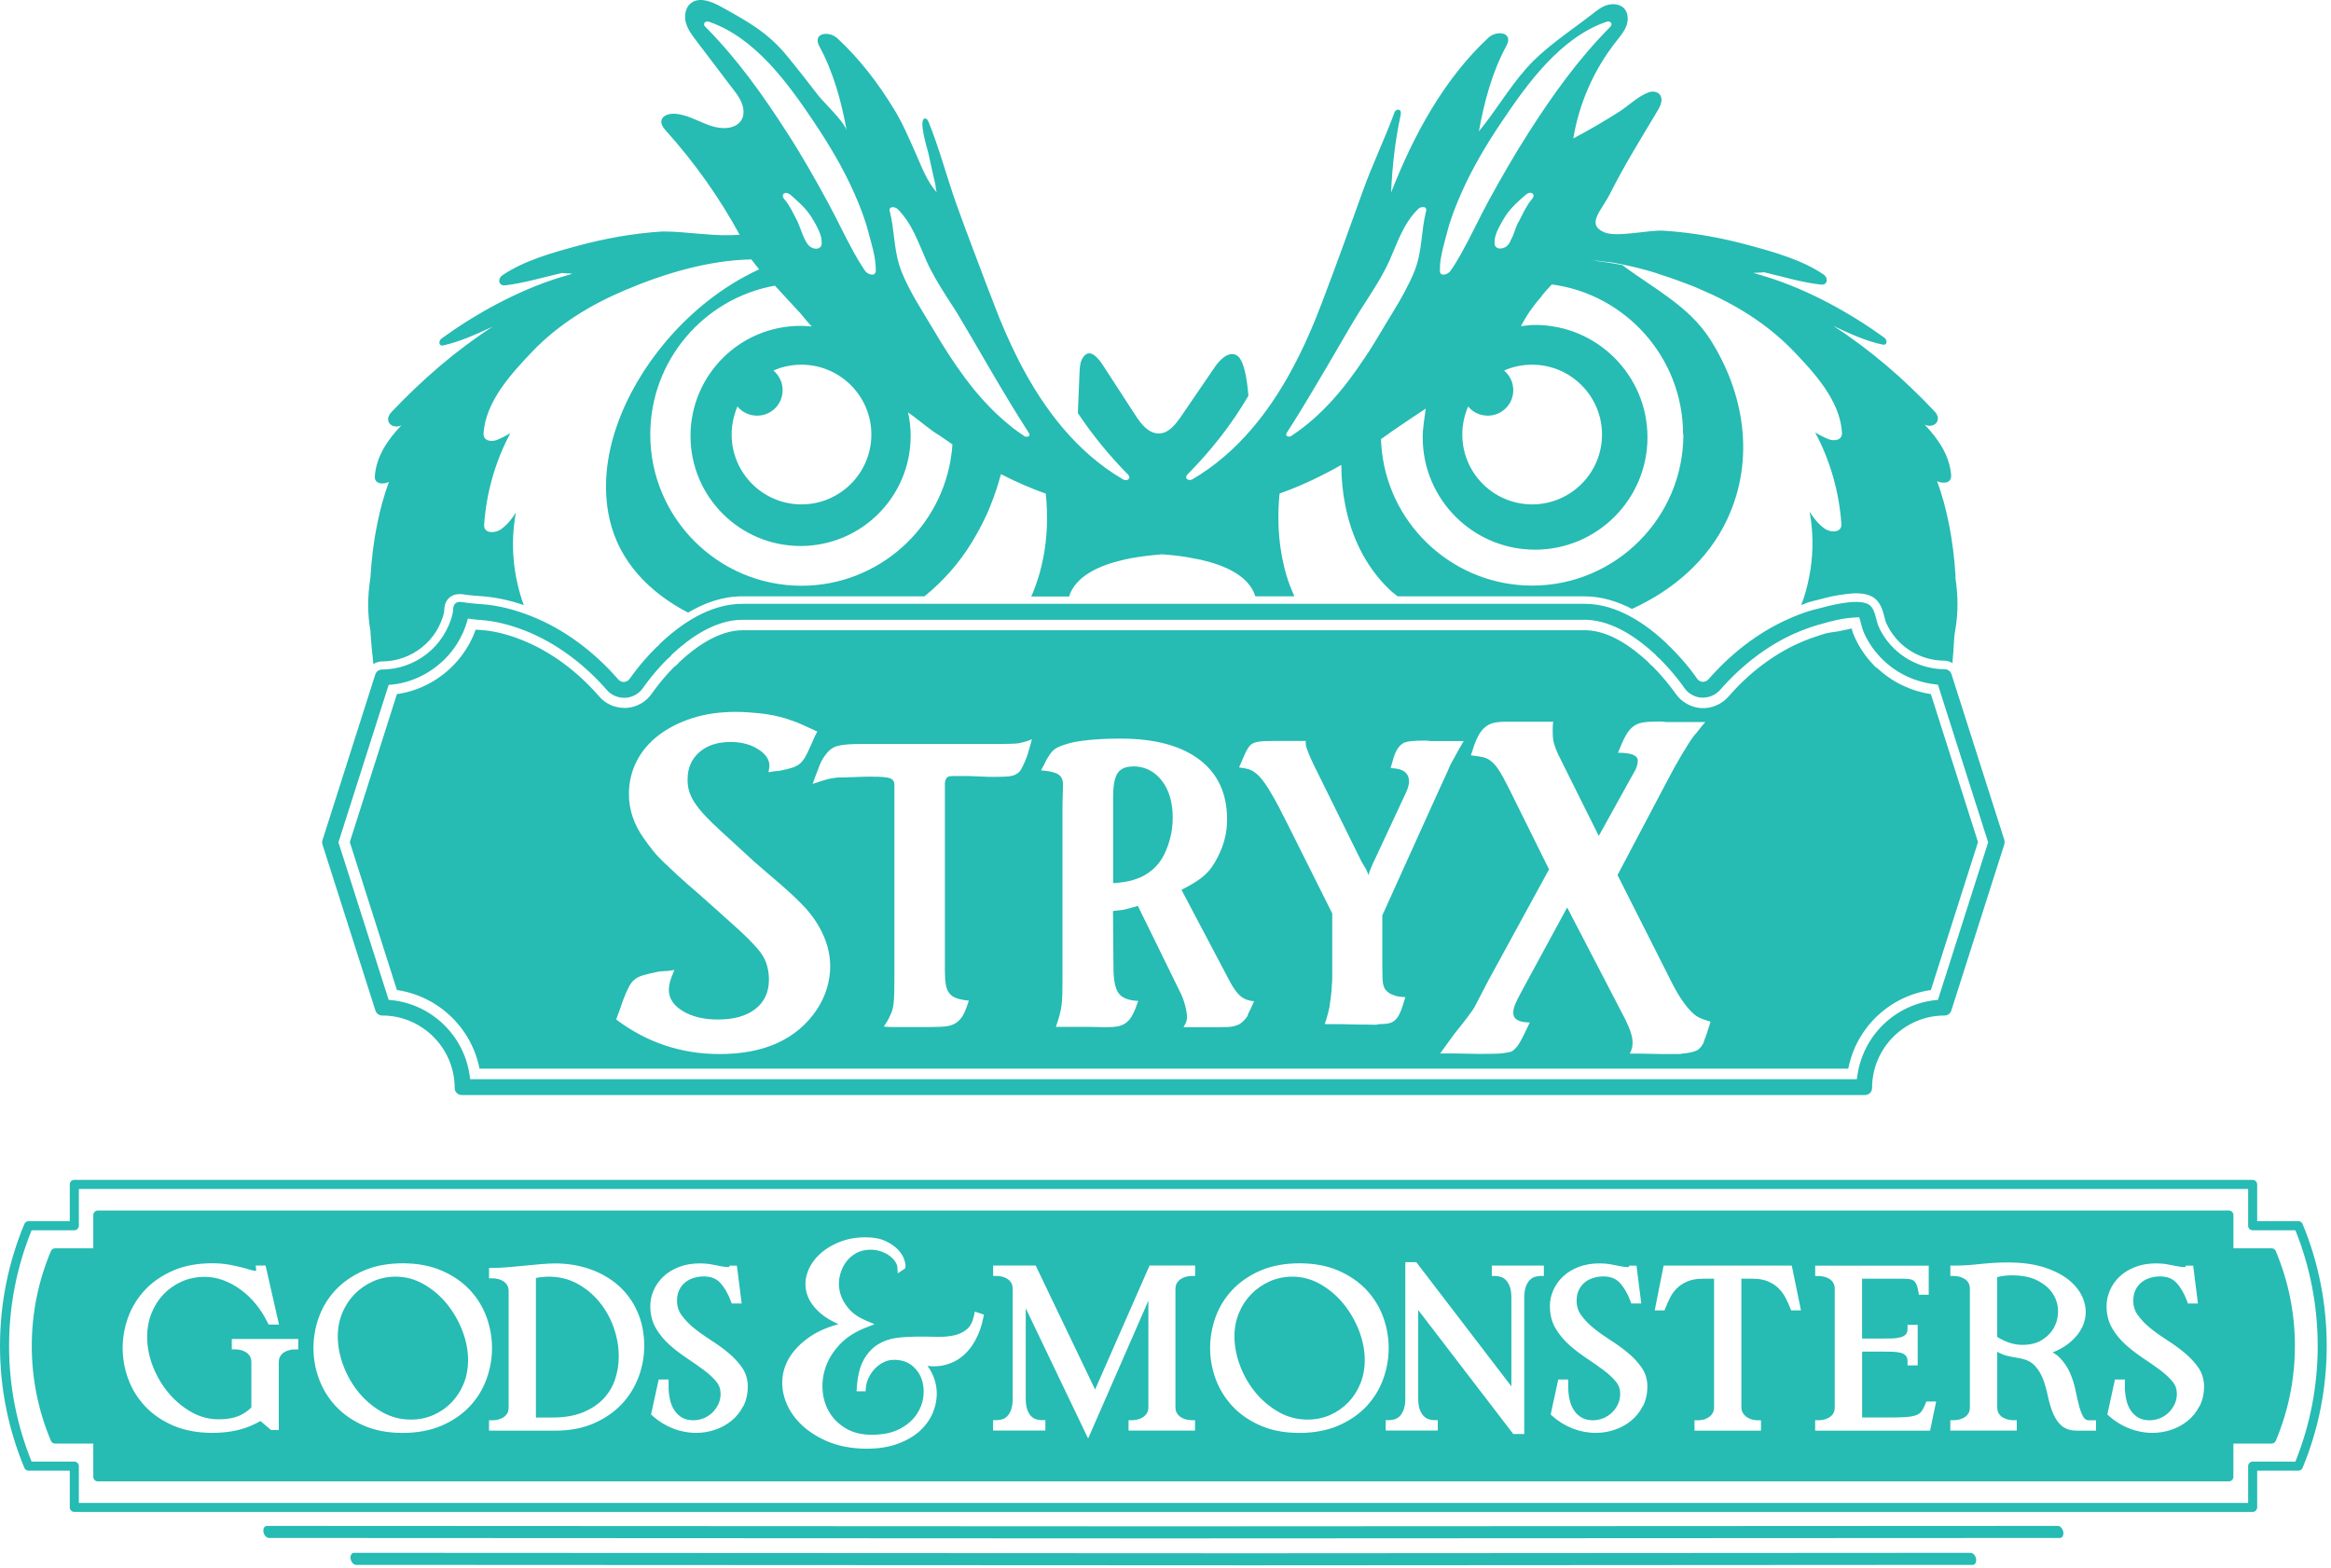
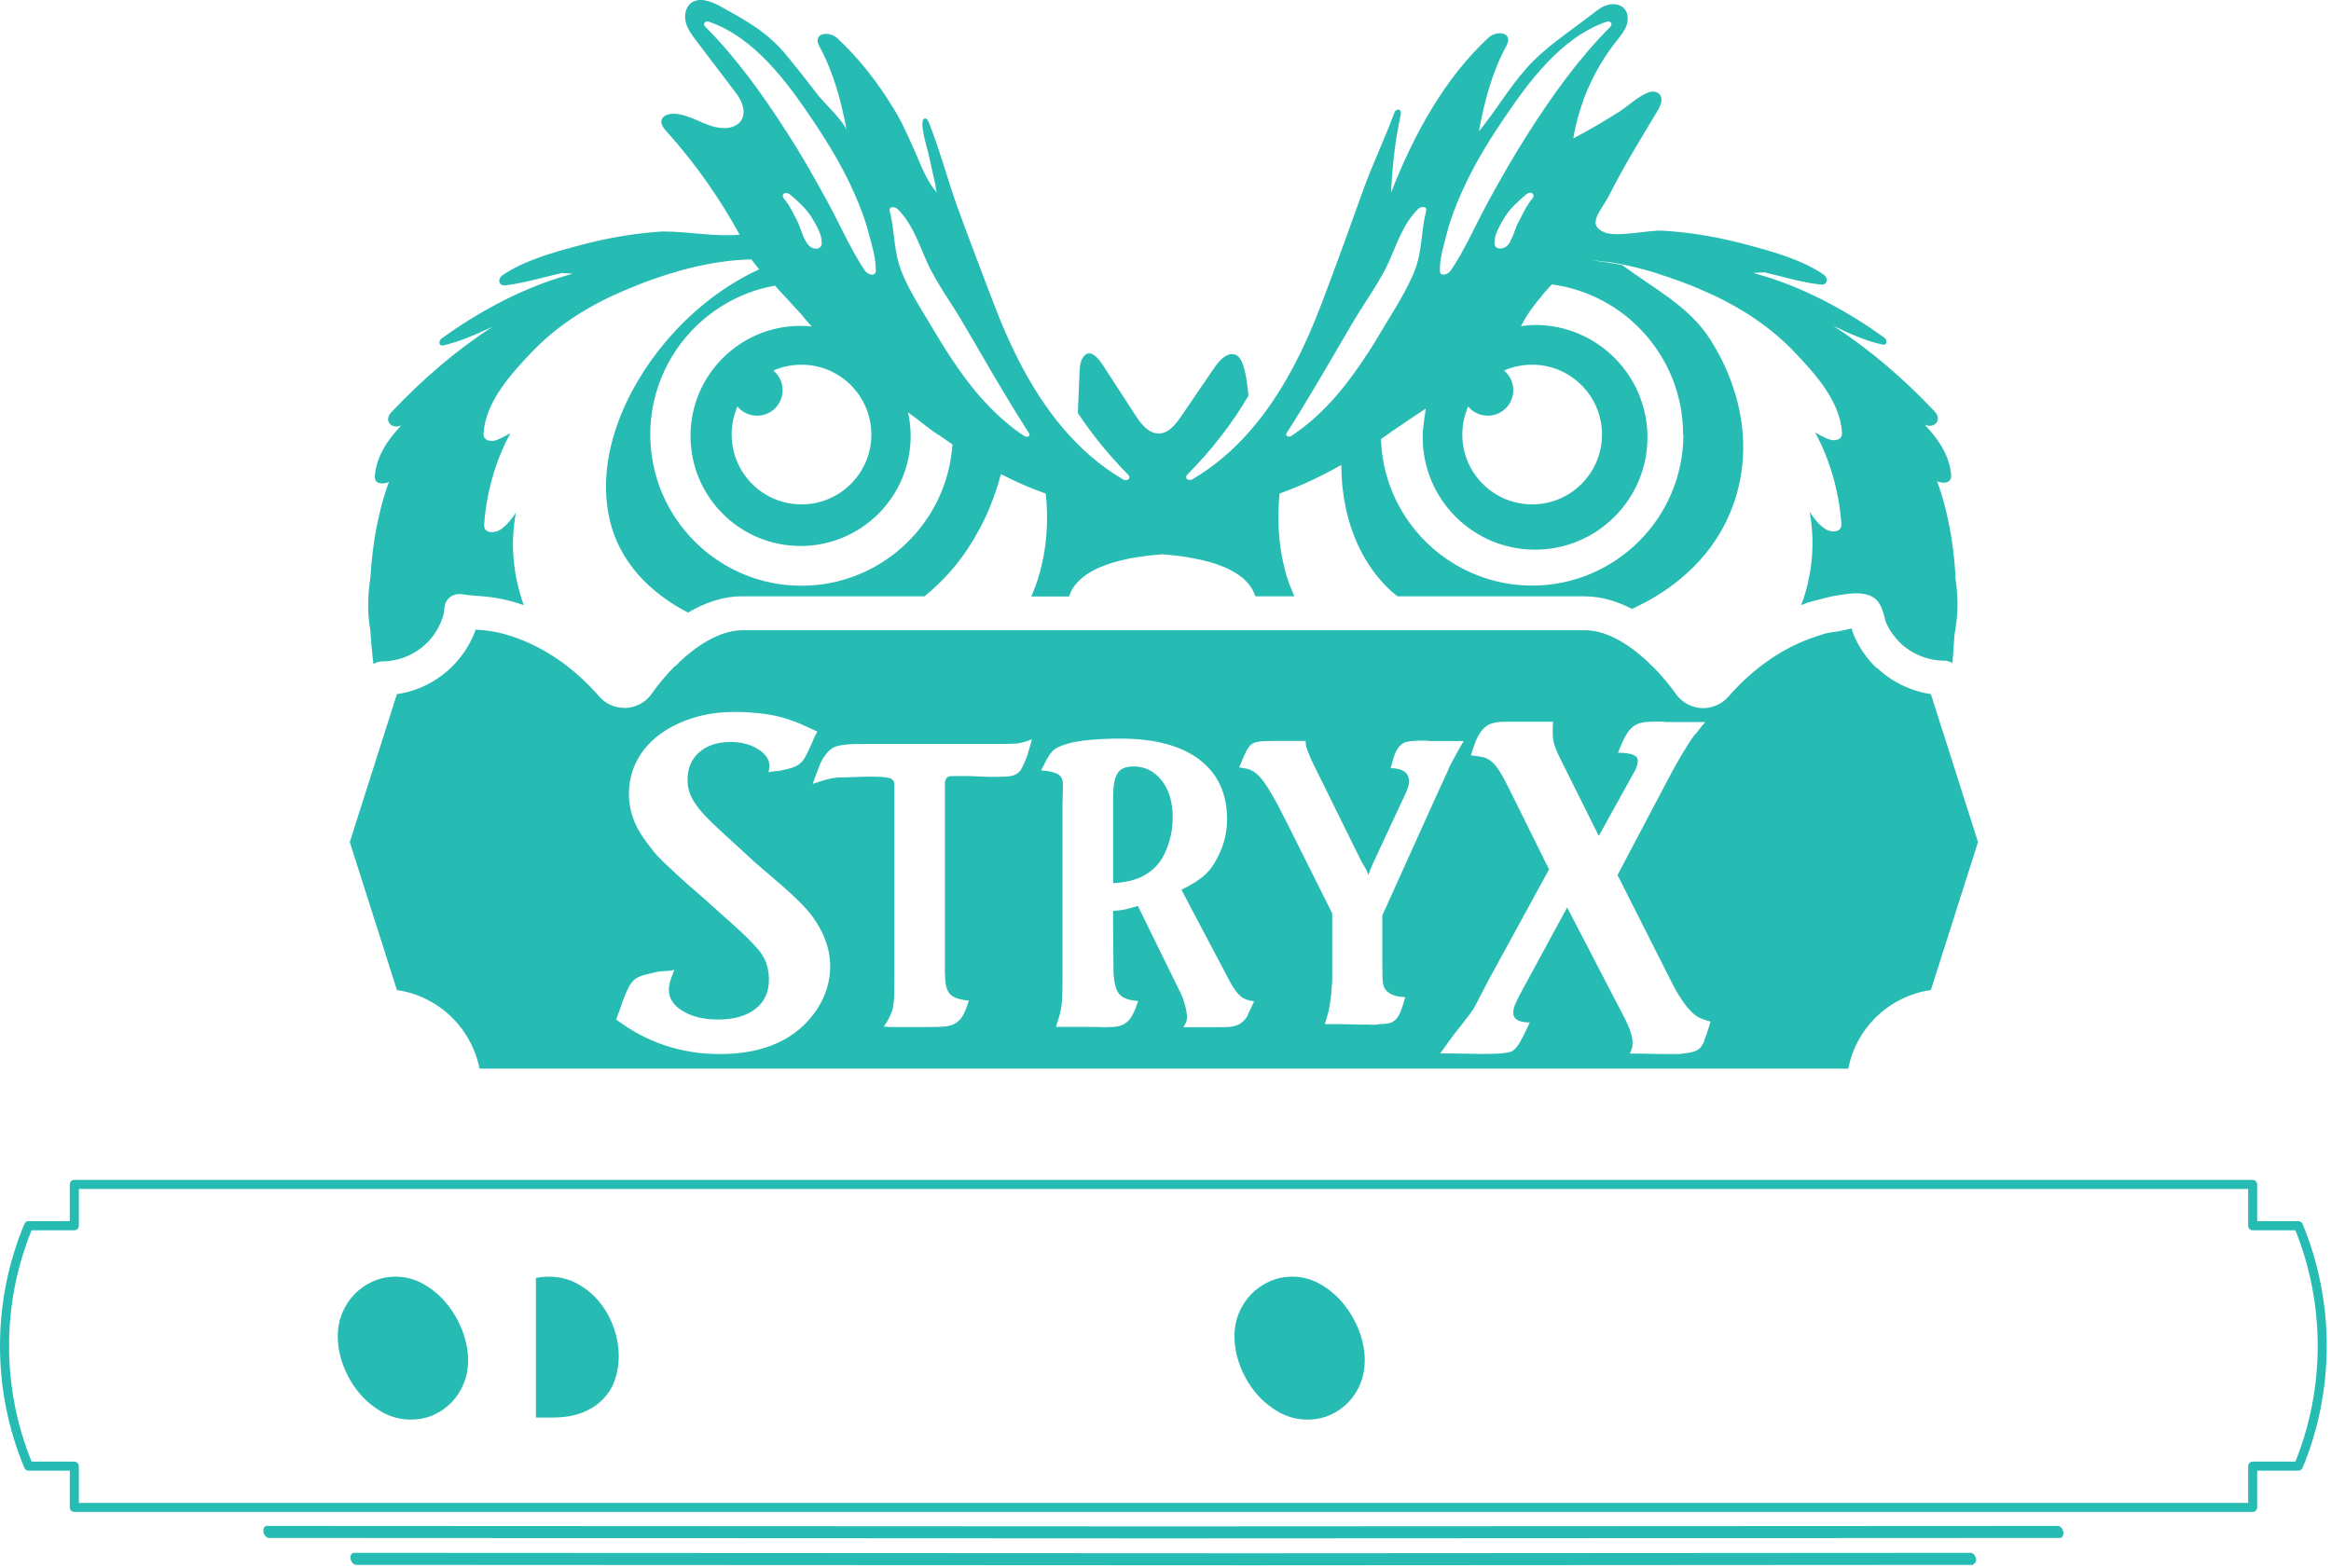
<svg xmlns="http://www.w3.org/2000/svg" width="495" height="333" viewBox="0 0 495 333" fill="none">
  <path d="M478.359 321.132H15.782C15.253 321.132 14.818 320.697 14.818 320.169V312.36H6.062C5.67 312.36 5.32 312.13 5.175 311.763C1.739 303.511 0 294.799 0 285.865C0 276.931 1.739 268.218 5.175 259.966C5.32 259.608 5.678 259.37 6.062 259.37H14.818V251.561C14.818 251.032 15.253 250.598 15.782 250.598H478.359C478.888 250.598 479.322 251.032 479.322 251.561V259.37H488.079C488.471 259.37 488.82 259.6 488.965 259.966C495.803 276.428 495.803 295.31 488.965 311.763C488.82 312.121 488.462 312.36 488.079 312.36H479.322V320.169C479.322 320.697 478.888 321.132 478.359 321.132ZM16.745 319.214H477.404V311.405C477.404 310.877 477.839 310.442 478.368 310.442H487.439C493.757 294.79 493.757 276.956 487.439 261.305H478.368C477.839 261.305 477.404 260.87 477.404 260.341V252.533H16.745V260.341C16.745 260.87 16.31 261.305 15.782 261.305H6.71C3.538 269.148 1.927 277.408 1.927 285.873C1.927 294.338 3.538 302.607 6.71 310.442H15.782C16.31 310.442 16.745 310.877 16.745 311.405V319.214Z" fill="#26BBB3" />
  <path d="M436.98 324.1L246.816 324.193L56.653 324.1C56.465 324.1 56.303 324.176 56.175 324.321C55.971 324.551 55.885 324.918 55.936 325.31C56.03 326.043 56.576 326.657 57.121 326.657L247.285 326.751L437.449 326.657C437.636 326.657 437.798 326.58 437.926 326.435C438.122 326.205 438.216 325.839 438.165 325.447C438.071 324.713 437.525 324.1 436.98 324.1Z" fill="#26BBB3" />
-   <path d="M418.459 329.812L265.324 329.906L75.16 329.812C74.973 329.812 74.811 329.889 74.683 330.034C74.478 330.264 74.393 330.631 74.444 331.023C74.538 331.756 75.084 332.37 75.629 332.37L265.793 332.464L418.928 332.37C419.116 332.37 419.278 332.293 419.406 332.148C419.602 331.918 419.696 331.552 419.644 331.159C419.551 330.426 419.005 329.812 418.459 329.812Z" fill="#26BBB3" />
-   <path d="M483.285 265.728C483.131 265.37 482.781 265.14 482.398 265.14H474.281V258.073C474.281 257.544 473.846 257.109 473.318 257.109H20.775C20.247 257.109 19.812 257.544 19.812 258.073V265.14H11.695C11.311 265.14 10.962 265.37 10.808 265.728C8.114 272.147 6.75 278.916 6.75 285.872C6.75 292.828 8.114 299.597 10.808 306.016C10.962 306.374 11.311 306.604 11.695 306.604H19.812V313.671C19.812 314.2 20.247 314.635 20.775 314.635H473.309C473.838 314.635 474.273 314.2 474.273 313.671V306.604H482.389C482.773 306.604 483.123 306.374 483.276 306.016C485.97 299.606 487.334 292.828 487.334 285.872C487.334 278.916 485.97 272.147 483.276 265.728H483.285ZM63.363 286.605H62.57C62.254 286.605 61.879 286.656 61.461 286.75C61.069 286.844 60.694 286.997 60.336 287.219C60.003 287.424 59.739 287.705 59.509 288.063C59.304 288.395 59.202 288.839 59.202 289.393V303.714H57.539L55.314 301.822C54.572 302.248 53.788 302.623 52.961 302.964C50.71 303.876 48.05 304.337 45.057 304.337C42.065 304.337 39.149 303.817 36.779 302.785C34.408 301.762 32.405 300.381 30.827 298.702C29.25 297.023 28.039 295.079 27.238 292.914C26.445 290.765 26.044 288.549 26.044 286.324C26.044 284.099 26.445 281.848 27.238 279.709C28.039 277.56 29.242 275.625 30.819 273.946C32.396 272.266 34.4 270.894 36.77 269.862C39.14 268.839 41.928 268.311 45.049 268.311C46.328 268.311 47.496 268.405 48.51 268.584C49.499 268.763 50.395 268.95 51.17 269.146C51.938 269.342 52.62 269.53 53.182 269.709C53.754 269.897 54.095 269.931 54.282 269.931C54.342 269.931 54.368 269.922 54.368 269.922C54.402 269.811 54.41 269.726 54.402 269.675L54.291 268.788H56.397L59.245 281.328H57.036L56.815 280.885C56.141 279.513 55.322 278.217 54.376 277.04C53.438 275.872 52.364 274.841 51.196 273.98C50.036 273.119 48.775 272.428 47.462 271.934C46.174 271.448 44.81 271.201 43.412 271.201C41.681 271.201 40.053 271.542 38.569 272.207C37.077 272.88 35.781 273.792 34.707 274.918C33.632 276.051 32.78 277.407 32.166 278.941C31.552 280.484 31.245 282.164 31.245 283.928C31.245 286.017 31.654 288.123 32.456 290.194C33.266 292.274 34.383 294.175 35.789 295.855C37.188 297.525 38.825 298.898 40.666 299.929C42.465 300.944 44.384 301.455 46.379 301.455C48.374 301.455 49.977 301.131 51.23 300.492C52.049 300.074 52.765 299.554 53.379 298.932V289.384C53.379 288.839 53.276 288.387 53.063 288.054C52.842 287.696 52.569 287.415 52.236 287.21C51.878 286.989 51.503 286.827 51.119 286.742C50.702 286.648 50.326 286.597 50.011 286.597H49.218V284.389H63.337V286.597L63.363 286.605ZM99.751 298.71C98.166 300.39 96.171 301.762 93.8 302.794C91.43 303.817 88.651 304.345 85.522 304.345C82.393 304.345 79.622 303.825 77.268 302.794C74.915 301.771 72.92 300.398 71.343 298.71C69.766 297.031 68.555 295.087 67.753 292.922C66.96 290.774 66.56 288.557 66.56 286.332C66.56 284.107 66.952 281.857 67.728 279.726C68.512 277.577 69.706 275.634 71.292 273.954C72.878 272.275 74.873 270.903 77.243 269.871C79.613 268.848 82.401 268.319 85.522 268.319C88.642 268.319 91.43 268.84 93.8 269.871C96.171 270.903 98.174 272.275 99.751 273.954C101.329 275.634 102.531 277.577 103.315 279.726C104.091 281.865 104.483 284.082 104.483 286.332C104.483 288.583 104.091 290.765 103.315 292.914C102.531 295.079 101.329 297.031 99.751 298.71ZM135.612 292.445C134.81 294.61 133.608 296.554 132.022 298.233C130.437 299.912 128.45 301.285 126.097 302.316C123.744 303.348 120.964 303.868 117.844 303.868H103.852V301.66H104.645C104.969 301.66 105.345 301.609 105.754 301.515C106.146 301.421 106.521 301.268 106.879 301.046C107.212 300.842 107.476 300.56 107.706 300.202C107.911 299.87 108.013 299.426 108.013 298.872V274.295C108.013 273.75 107.911 273.298 107.698 272.966C107.476 272.607 107.203 272.326 106.871 272.122C106.521 271.9 106.137 271.738 105.754 271.653C105.336 271.559 104.961 271.508 104.645 271.508H103.852V269.3H104.645C105.575 269.3 106.64 269.249 107.809 269.155C109.002 269.061 110.221 268.95 111.424 268.822C112.651 268.695 113.828 268.584 114.953 268.49C116.087 268.396 117.059 268.345 117.844 268.345C120.504 268.345 123.01 268.754 125.304 269.564C127.606 270.374 129.635 271.55 131.323 273.042C133.028 274.543 134.384 276.401 135.347 278.575C136.311 280.74 136.805 283.195 136.805 285.881C136.805 288.097 136.405 290.313 135.612 292.47V292.445ZM157.813 298.668C157.191 299.895 156.356 300.935 155.332 301.771C154.318 302.589 153.158 303.237 151.862 303.672C150.575 304.115 149.211 304.337 147.83 304.337C146.141 304.337 144.487 304.021 142.901 303.399C141.324 302.777 139.875 301.882 138.596 300.739L138.255 300.432L139.875 292.999H141.981V294.559C141.981 295.514 142.083 296.451 142.296 297.346C142.492 298.207 142.816 298.966 143.26 299.614C143.677 300.236 144.223 300.739 144.88 301.114C145.519 301.472 146.303 301.66 147.216 301.66C147.94 301.66 148.657 301.524 149.347 301.259C150.029 300.995 150.652 300.603 151.197 300.1C151.743 299.597 152.186 298.983 152.527 298.284C152.86 297.602 153.022 296.826 153.022 296C153.022 295.036 152.723 294.192 152.101 293.442C151.41 292.607 150.524 291.78 149.467 290.995C148.367 290.177 147.173 289.342 145.911 288.506C144.615 287.645 143.379 286.699 142.236 285.693C141.068 284.653 140.079 283.468 139.304 282.155C138.502 280.791 138.093 279.197 138.093 277.398C138.093 276.273 138.332 275.156 138.8 274.065C139.269 272.983 139.96 272.002 140.847 271.158C141.733 270.306 142.85 269.615 144.172 269.104C145.485 268.592 146.994 268.337 148.648 268.337C149.526 268.337 150.362 268.413 151.146 268.567C151.879 268.712 152.544 268.84 153.15 268.95C153.712 269.053 154.19 269.112 154.565 269.129C154.684 269.129 154.744 269.129 154.778 269.112L154.991 268.814H156.483L157.498 276.853H155.375L155.187 276.333C154.591 274.722 153.823 273.409 152.911 272.437C152.075 271.542 150.933 271.107 149.424 271.107C148.708 271.107 147.992 271.218 147.292 271.431C146.61 271.636 146.005 271.96 145.485 272.386C144.973 272.804 144.547 273.341 144.24 273.988C143.925 274.628 143.771 275.404 143.771 276.29C143.771 277.441 144.087 278.438 144.743 279.342C145.451 280.314 146.329 281.243 147.378 282.087C148.452 282.957 149.646 283.809 150.916 284.619C152.246 285.463 153.491 286.358 154.608 287.287C155.759 288.233 156.739 289.273 157.524 290.382C158.368 291.567 158.794 292.948 158.794 294.474C158.794 296 158.478 297.44 157.848 298.685L157.813 298.668ZM208.807 279.888C208.475 281.584 207.921 283.17 207.153 284.602C206.369 286.06 205.371 287.279 204.169 288.225C202.95 289.18 201.492 289.802 199.838 290.083C198.943 290.228 197.979 290.245 196.956 290.109C197.306 290.569 197.604 291.055 197.86 291.575C198.534 292.914 198.892 294.337 198.926 295.786C198.96 297.236 198.67 298.685 198.073 300.108C197.476 301.532 196.538 302.828 195.294 303.953C194.057 305.07 192.48 305.982 190.613 306.664C188.746 307.346 186.546 307.696 184.073 307.696C180.817 307.696 177.909 307.133 175.428 306.025C172.947 304.916 170.909 303.484 169.375 301.762C167.823 300.023 166.8 298.063 166.348 295.923C165.888 293.757 166.092 291.635 166.97 289.606C167.84 287.603 169.417 285.761 171.66 284.142C173.339 282.922 175.488 281.951 178.063 281.243C176.588 280.604 175.351 279.871 174.388 279.061C172.879 277.791 171.873 276.41 171.395 274.943C170.918 273.46 170.918 271.968 171.395 270.485C171.864 269.044 172.683 267.74 173.842 266.606C174.976 265.489 176.417 264.56 178.114 263.861C179.81 263.153 181.712 262.795 183.75 262.795C185.455 262.795 186.87 263.051 187.978 263.563C189.07 264.066 189.948 264.662 190.604 265.327C191.269 266.018 191.738 266.717 191.977 267.407C192.233 268.14 192.327 268.643 192.275 269.036L192.233 269.394L190.647 270.451L190.553 269.087C190.528 268.754 190.383 268.371 190.11 267.97C189.811 267.518 189.402 267.1 188.908 266.734C188.405 266.359 187.791 266.043 187.092 265.796C186.401 265.557 185.642 265.43 184.841 265.43C183.656 265.43 182.581 265.702 181.661 266.248C180.723 266.802 179.955 267.535 179.393 268.43C178.813 269.342 178.429 270.365 178.242 271.482C178.054 272.582 178.131 273.699 178.455 274.807C178.787 275.915 179.401 276.998 180.279 278.004C181.149 279.01 182.377 279.845 183.911 280.493L185.719 281.26L183.894 281.968C181.627 282.846 179.768 284.039 178.378 285.505C176.98 286.98 175.965 288.583 175.368 290.271C174.772 291.959 174.541 293.689 174.695 295.411C174.84 297.125 175.343 298.693 176.187 300.066C177.022 301.43 178.199 302.564 179.691 303.433C181.175 304.294 182.991 304.737 185.105 304.737C187.45 304.737 189.428 304.337 190.98 303.535C192.531 302.743 193.733 301.728 194.56 300.535C195.387 299.341 195.899 298.045 196.078 296.682C196.249 295.318 196.121 294.03 195.686 292.845C195.26 291.686 194.543 290.714 193.554 289.947C192.574 289.188 191.355 288.822 189.829 288.822C189.061 288.822 188.328 288.992 187.646 289.333C186.938 289.691 186.307 290.152 185.787 290.697C185.259 291.251 184.815 291.899 184.466 292.624C184.125 293.331 183.929 294.056 183.869 294.78L183.809 295.514H181.891L181.951 294.67C182.121 292.24 182.598 290.288 183.383 288.864C184.176 287.432 185.199 286.315 186.41 285.565C187.603 284.824 188.95 284.346 190.408 284.159C193.137 283.809 196.07 283.869 198.968 283.937C200.307 283.971 201.535 283.86 202.626 283.622C203.658 283.391 204.57 282.957 205.329 282.326C206.045 281.729 206.548 280.757 206.829 279.444L207.017 278.575L208.952 279.223L208.816 279.905L208.807 279.888ZM253.773 271.013H252.981C252.691 271.013 252.333 271.064 251.915 271.158C251.523 271.252 251.147 271.405 250.798 271.627C250.465 271.832 250.175 272.122 249.937 272.488C249.724 272.821 249.613 273.255 249.613 273.801V298.855C249.613 299.401 249.724 299.836 249.937 300.168C250.175 300.535 250.465 300.825 250.798 301.029C251.156 301.251 251.531 301.413 251.915 301.498C252.333 301.592 252.691 301.643 252.981 301.643H253.773V303.851H239.654V301.643H240.447C240.771 301.643 241.146 301.592 241.556 301.498C241.948 301.404 242.323 301.251 242.681 301.029C243.014 300.816 243.295 300.535 243.542 300.168C243.755 299.836 243.866 299.401 243.866 298.855V276.256L231.069 305.539L217.819 277.867V296.988C217.819 298.063 217.947 298.915 218.194 299.537C218.433 300.134 218.723 300.594 219.064 300.884C219.397 301.183 219.746 301.379 220.104 301.472C220.514 301.583 220.88 301.634 221.196 301.634H221.989V303.842H210.888V301.634H211.681C211.996 301.634 212.363 301.583 212.763 301.472C213.122 301.379 213.471 301.183 213.804 300.884C214.136 300.586 214.426 300.134 214.673 299.529C214.921 298.924 215.048 298.054 215.048 296.98V273.792C215.048 273.247 214.946 272.795 214.741 272.463C214.52 272.105 214.247 271.823 213.914 271.619C213.556 271.397 213.181 271.235 212.798 271.15C212.38 271.056 212.005 271.005 211.689 271.005H210.896V268.797H219.934L232.552 295.13L244.113 268.797H245.418L245.478 268.66V268.797H253.799V271.005L253.773 271.013ZM290.162 298.71C288.576 300.39 286.581 301.762 284.211 302.794C281.841 303.817 279.062 304.345 275.932 304.345C272.803 304.345 270.032 303.825 267.679 302.794C265.326 301.771 263.331 300.398 261.754 298.71C260.176 297.031 258.966 295.087 258.164 292.922C257.371 290.774 256.971 288.557 256.971 286.332C256.971 284.107 257.363 281.857 258.139 279.726C258.923 277.577 260.117 275.634 261.703 273.954C263.288 272.275 265.283 270.903 267.654 269.871C270.024 268.848 272.812 268.319 275.932 268.319C279.053 268.319 281.841 268.84 284.211 269.871C286.581 270.903 288.585 272.275 290.162 273.954C291.74 275.634 292.942 277.577 293.726 279.726C294.502 281.865 294.894 284.082 294.894 286.332C294.894 288.583 294.502 290.765 293.726 292.914C292.942 295.079 291.74 297.031 290.162 298.71ZM327.847 271.013H327.054C326.773 271.013 326.423 271.064 326.014 271.175C325.656 271.269 325.306 271.465 324.974 271.764C324.633 272.062 324.334 272.522 324.079 273.127C323.814 273.741 323.687 274.594 323.687 275.668V304.575H321.35L301.161 278.242V296.988C301.161 298.054 301.289 298.906 301.553 299.52C301.809 300.126 302.107 300.586 302.448 300.884C302.781 301.183 303.13 301.379 303.488 301.472C303.898 301.583 304.247 301.634 304.529 301.634H305.322V303.842H294.263V301.634H295.056C295.338 301.634 295.687 301.575 296.096 301.472C296.455 301.379 296.804 301.183 297.137 300.884C297.478 300.586 297.776 300.126 298.032 299.52C298.296 298.906 298.424 298.054 298.424 296.988V268.081H300.76L320.95 294.457V275.668C320.95 274.602 320.822 273.75 320.557 273.127C320.302 272.522 320.003 272.062 319.662 271.764C319.33 271.465 318.98 271.269 318.622 271.175C318.213 271.064 317.863 271.013 317.582 271.013H316.789V268.805H327.847V271.013ZM348.847 298.668C348.224 299.895 347.389 300.935 346.366 301.771C345.351 302.589 344.192 303.237 342.896 303.672C341.608 304.115 340.244 304.337 338.863 304.337C337.175 304.337 335.521 304.021 333.935 303.399C332.357 302.777 330.908 301.882 329.629 300.739L329.288 300.432L330.908 292.999H333.014V294.559C333.014 295.514 333.116 296.451 333.329 297.346C333.525 298.207 333.849 298.966 334.293 299.614C334.711 300.236 335.256 300.739 335.913 301.114C336.552 301.472 337.337 301.66 338.249 301.66C338.974 301.66 339.69 301.524 340.38 301.259C341.062 300.995 341.685 300.603 342.231 300.1C342.776 299.597 343.22 298.983 343.561 298.284C343.893 297.602 344.055 296.826 344.055 296C344.055 295.036 343.757 294.192 343.134 293.442C342.444 292.607 341.557 291.78 340.5 290.995C339.4 290.177 338.206 289.342 336.944 288.506C335.648 287.645 334.412 286.699 333.27 285.693C332.102 284.653 331.113 283.468 330.337 282.155C329.535 280.791 329.126 279.197 329.126 277.398C329.126 276.273 329.365 275.156 329.834 274.065C330.303 272.983 330.993 272.002 331.88 271.158C332.767 270.306 333.884 269.615 335.205 269.104C336.518 268.592 338.027 268.337 339.681 268.337C340.559 268.337 341.395 268.413 342.179 268.567C342.913 268.712 343.578 268.84 344.183 268.95C344.746 269.053 345.223 269.112 345.598 269.129C345.718 269.129 345.777 269.129 345.811 269.112L346.025 268.814H347.517L348.531 276.853H346.408L346.221 276.333C345.624 274.722 344.857 273.409 343.944 272.437C343.109 271.542 341.966 271.107 340.457 271.107C339.741 271.107 339.025 271.218 338.326 271.431C337.644 271.636 337.038 271.96 336.518 272.386C336.007 272.804 335.58 273.341 335.273 273.988C334.958 274.628 334.804 275.404 334.804 276.29C334.804 277.441 335.12 278.438 335.776 279.342C336.484 280.314 337.362 281.243 338.411 282.087C339.485 282.957 340.679 283.809 341.949 284.619C343.279 285.463 344.524 286.358 345.641 287.287C346.792 288.233 347.772 289.273 348.557 290.382C349.401 291.567 349.827 292.948 349.827 294.474C349.827 296 349.512 297.44 348.881 298.685L348.847 298.668ZM380.359 278.328L380.163 277.825C379.89 277.126 379.549 276.375 379.148 275.608C378.773 274.884 378.278 274.219 377.69 273.63C377.11 273.051 376.36 272.556 375.473 272.173C374.587 271.789 373.478 271.593 372.157 271.593H369.795V298.821C369.795 299.367 369.906 299.802 370.119 300.134C370.358 300.501 370.656 300.807 370.997 301.029C371.347 301.259 371.722 301.421 372.097 301.515C372.515 301.609 372.873 301.66 373.163 301.66H373.956V303.868H359.837V301.66H360.63C360.954 301.66 361.329 301.609 361.738 301.515C362.122 301.43 362.488 301.259 362.838 301.029C363.179 300.807 363.452 300.518 363.682 300.151C363.887 299.819 363.989 299.375 363.989 298.821V271.593H361.678C360.331 271.593 359.197 271.789 358.311 272.173C357.415 272.565 356.674 273.051 356.094 273.63C355.506 274.219 355.02 274.884 354.661 275.6C354.278 276.367 353.937 277.117 353.664 277.825L353.468 278.328H351.387L353.28 268.805H380.495L382.448 278.328H380.359ZM409.85 303.859H385.457V301.651H386.25C386.574 301.651 386.949 301.6 387.359 301.507C387.751 301.413 388.126 301.259 388.484 301.038C388.817 300.833 389.081 300.552 389.311 300.194C389.516 299.861 389.618 299.418 389.618 298.864V273.809C389.618 273.264 389.516 272.812 389.311 272.48C389.089 272.122 388.817 271.84 388.484 271.636C388.126 271.414 387.751 271.252 387.367 271.167C386.949 271.073 386.574 271.022 386.259 271.022H385.466V268.814H409.577V274.994H407.488L407.378 274.329C407.267 273.648 407.105 273.093 406.917 272.701C406.755 272.369 406.568 272.13 406.354 271.985C406.124 271.832 405.834 271.729 405.493 271.678C405.067 271.619 404.53 271.593 403.908 271.593H395.424V284.303H399.696C400.42 284.303 401.145 284.303 401.853 284.278C402.501 284.261 403.098 284.176 403.635 284.022C404.104 283.886 404.462 283.681 404.735 283.383C404.956 283.136 405.076 282.735 405.076 282.172V281.379H407.233V289.998H405.076V289.205C405.076 288.643 404.956 288.225 404.726 287.961C404.462 287.662 404.112 287.458 403.66 287.338C403.123 287.193 402.518 287.117 401.861 287.1C401.154 287.083 400.429 287.074 399.704 287.074H395.433V301.072H401.529C402.936 301.072 404.104 301.029 404.999 300.952C405.834 300.884 406.516 300.739 407.011 300.535C407.454 300.347 407.795 300.1 408.043 299.759C408.333 299.375 408.614 298.838 408.87 298.173L409.066 297.67H411.155L409.867 303.851L409.85 303.859ZM445.097 303.859H441.004C439.546 303.859 438.395 303.442 437.577 302.623C436.826 301.873 436.238 300.927 435.82 299.81C435.428 298.753 435.087 297.585 434.831 296.323C434.584 295.139 434.252 293.988 433.842 292.905C433.45 291.874 432.879 290.936 432.154 290.117C431.472 289.359 430.492 288.83 429.23 288.549C428.778 288.455 428.3 288.37 427.814 288.293C427.303 288.208 426.8 288.114 426.305 287.995C425.768 287.867 425.24 287.679 424.728 287.432C424.523 287.33 424.319 287.219 424.123 287.083V298.855C424.123 299.401 424.225 299.853 424.43 300.185C424.651 300.552 424.924 300.825 425.257 301.029C425.615 301.251 425.99 301.413 426.374 301.498C426.791 301.592 427.166 301.643 427.482 301.643H428.275V303.851H414.156V301.643H414.949C415.273 301.643 415.648 301.592 416.057 301.498C416.449 301.404 416.824 301.251 417.182 301.029C417.515 300.825 417.779 300.543 418.01 300.185C418.214 299.853 418.316 299.409 418.316 298.855V273.801C418.316 273.255 418.214 272.804 418.01 272.471C417.788 272.113 417.515 271.832 417.182 271.627C416.824 271.405 416.449 271.244 416.066 271.158C415.648 271.064 415.273 271.013 414.957 271.013H414.164V268.805H414.957C415.997 268.805 416.961 268.771 417.839 268.712C418.734 268.652 419.621 268.567 420.482 268.473C421.36 268.379 422.281 268.294 423.244 268.234C424.199 268.166 425.274 268.14 426.433 268.14C429.503 268.14 432.188 268.524 434.414 269.283C436.656 270.05 438.48 271.064 439.836 272.292C441.217 273.554 442.147 274.977 442.598 276.529C443.059 278.106 443.016 279.675 442.462 281.183C441.916 282.667 440.893 284.039 439.393 285.258C438.438 286.043 437.261 286.708 435.88 287.253C436.46 287.551 436.963 287.927 437.398 288.37C438.301 289.291 439.035 290.373 439.563 291.567C440.075 292.726 440.475 293.979 440.74 295.266C440.996 296.494 441.251 297.628 441.516 298.642C441.763 299.597 442.078 300.398 442.454 301.012C442.726 301.455 443.076 301.66 443.596 301.66H445.105V303.868L445.097 303.859ZM467.06 298.668C466.437 299.895 465.602 300.935 464.578 301.771C463.564 302.589 462.404 303.237 461.108 303.672C459.821 304.115 458.457 304.337 457.076 304.337C455.387 304.337 453.733 304.021 452.148 303.399C450.57 302.777 449.121 301.882 447.842 300.739L447.501 300.432L449.121 292.999H451.227V294.559C451.227 295.514 451.329 296.451 451.542 297.346C451.738 298.207 452.062 298.966 452.506 299.614C452.923 300.236 453.469 300.739 454.126 301.114C454.765 301.472 455.549 301.66 456.462 301.66C457.186 301.66 457.903 301.524 458.593 301.259C459.275 300.995 459.898 300.603 460.443 300.1C460.989 299.597 461.432 298.983 461.773 298.284C462.106 297.602 462.268 296.826 462.268 296C462.268 295.036 461.97 294.192 461.347 293.442C460.657 292.607 459.77 291.78 458.713 290.995C457.613 290.177 456.419 289.342 455.157 288.506C453.861 287.645 452.625 286.699 451.483 285.693C450.314 284.653 449.325 283.468 448.55 282.155C447.748 280.791 447.339 279.197 447.339 277.398C447.339 276.273 447.578 275.156 448.047 274.065C448.516 272.983 449.206 272.002 450.093 271.158C450.98 270.306 452.096 269.615 453.418 269.104C454.731 268.592 456.24 268.337 457.894 268.337C458.772 268.337 459.608 268.413 460.392 268.567C461.125 268.712 461.791 268.84 462.396 268.95C462.959 269.053 463.436 269.112 463.811 269.129C463.922 269.129 463.99 269.129 464.024 269.112L464.237 268.814H465.729L466.744 276.853H464.621L464.434 276.333C463.837 274.722 463.069 273.409 462.157 272.437C461.322 271.542 460.179 271.107 458.67 271.107C457.954 271.107 457.238 271.218 456.538 271.431C455.856 271.636 455.251 271.96 454.731 272.386C454.219 272.804 453.793 273.341 453.486 273.988C453.171 274.628 453.017 275.404 453.017 276.29C453.017 277.441 453.333 278.438 453.989 279.342C454.697 280.314 455.575 281.243 456.624 282.087C457.698 282.957 458.892 283.809 460.162 284.619C461.492 285.463 462.737 286.358 463.854 287.287C465.005 288.233 465.985 289.273 466.77 290.382C467.614 291.567 468.04 292.948 468.04 294.474C468.04 296 467.725 297.44 467.094 298.685L467.06 298.668Z" fill="#26BBB3" />
-   <path d="M437.035 278.285C436.992 277.032 436.617 275.855 435.918 274.764C435.219 273.673 434.144 272.744 432.721 272.002C431.297 271.252 429.43 270.877 427.187 270.877C426.471 270.877 425.789 270.928 425.167 271.03C424.774 271.099 424.425 271.175 424.109 271.269V283.954L424.161 283.988C424.996 284.5 425.874 284.909 426.769 285.207C427.639 285.497 428.551 285.642 429.481 285.642C431.169 285.642 432.593 285.275 433.71 284.551C434.844 283.818 435.705 282.897 436.259 281.823C436.813 280.74 437.077 279.555 437.035 278.294V278.285Z" fill="#26BBB3" />
+   <path d="M418.459 329.812L265.324 329.906L75.16 329.812C74.973 329.812 74.811 329.889 74.683 330.034C74.478 330.264 74.393 330.631 74.444 331.023C74.538 331.756 75.084 332.37 75.629 332.37L265.793 332.464L418.928 332.37C419.602 331.918 419.696 331.552 419.644 331.159C419.551 330.426 419.005 329.812 418.459 329.812Z" fill="#26BBB3" />
  <path d="M127.25 276.486C125.937 274.901 124.351 273.596 122.535 272.616C120.745 271.653 118.716 271.158 116.507 271.158C116.03 271.158 115.459 271.201 114.802 271.269C114.427 271.312 114.095 271.371 113.805 271.457V301.08H117.266C119.798 301.08 121.981 300.714 123.755 299.989C125.519 299.273 126.986 298.301 128.12 297.116C129.245 295.931 130.081 294.55 130.601 293.007C131.129 291.439 131.394 289.785 131.394 288.097C131.394 286.034 131.027 283.954 130.311 281.934C129.595 279.913 128.563 278.08 127.242 276.486H127.25Z" fill="#26BBB3" />
  <path d="M285.22 276.827C283.822 275.139 282.168 273.758 280.301 272.71C278.468 271.678 276.498 271.158 274.452 271.158C272.721 271.158 271.093 271.499 269.609 272.164C268.117 272.838 266.796 273.75 265.696 274.884C264.596 276.017 263.718 277.364 263.087 278.89C262.465 280.416 262.141 282.061 262.141 283.8C262.141 285.863 262.541 287.969 263.334 290.075C264.127 292.18 265.244 294.107 266.642 295.803C268.041 297.491 269.712 298.881 271.604 299.946C273.463 300.986 275.501 301.515 277.649 301.515C279.38 301.515 281 301.183 282.467 300.535C283.942 299.878 285.238 298.975 286.329 297.841C287.412 296.707 288.281 295.36 288.895 293.843C289.509 292.317 289.816 290.663 289.816 288.924C289.816 286.835 289.398 284.704 288.58 282.59C287.753 280.467 286.627 278.532 285.22 276.836V276.827Z" fill="#26BBB3" />
  <path d="M94.806 276.827C93.408 275.139 91.754 273.758 89.887 272.71C88.054 271.678 86.084 271.158 84.038 271.158C82.307 271.158 80.679 271.499 79.195 272.164C77.703 272.838 76.382 273.75 75.282 274.884C74.182 276.017 73.304 277.364 72.673 278.89C72.051 280.416 71.727 282.061 71.727 283.8C71.727 285.863 72.127 287.969 72.92 290.075C73.713 292.18 74.83 294.107 76.228 295.803C77.627 297.491 79.298 298.881 81.19 299.946C83.049 300.986 85.087 301.515 87.235 301.515C88.966 301.515 90.586 301.183 92.052 300.535C93.528 299.878 94.823 298.975 95.915 297.841C96.998 296.707 97.867 295.36 98.481 293.843C99.095 292.317 99.402 290.663 99.402 288.924C99.402 286.835 98.984 284.704 98.166 282.59C97.339 280.467 96.213 278.532 94.806 276.836V276.827Z" fill="#26BBB3" />
  <path d="M398.457 141.847C396.566 140.021 395.033 137.869 393.925 135.489C393.86 135.359 393.045 133.533 393.306 133.468C392.262 133.696 391.252 133.924 390.208 134.12C389.263 134.283 388.252 134.348 387.339 134.641C385.481 135.228 383.622 135.848 381.862 136.663C376.45 139.108 371.331 143.021 367.027 147.976C365.56 149.639 363.376 150.552 361.159 150.389C359.007 150.226 356.985 149.052 355.779 147.259C355.779 147.259 353.953 144.586 351.019 141.619C350.628 141.293 350.236 140.934 349.91 140.543C346.683 137.543 341.825 133.957 336.771 133.859H336.543C333.87 133.859 331.196 133.859 328.523 133.859C323.273 133.859 318.024 133.859 312.775 133.859C310.232 133.859 307.656 133.859 305.113 133.859H270.749C270.521 133.859 270.195 133.859 269.967 133.859H226.376C226.148 133.859 225.822 133.859 225.594 133.859H194.197C191.393 133.859 188.556 133.859 185.752 133.859C179.655 133.859 173.559 133.859 167.494 133.859C164.234 133.859 160.974 133.859 157.713 133.859C152.595 133.859 147.639 137.478 144.379 140.51C144.053 140.901 143.661 141.293 143.27 141.586H143.205C140.303 144.553 138.477 147.226 138.477 147.226C137.271 149.052 135.217 150.226 133.033 150.356H132.967C132.967 150.356 132.707 150.356 132.576 150.356C130.522 150.356 128.566 149.476 127.229 147.911C122.502 142.466 116.829 138.326 110.862 135.946C107.7 134.674 104.7 133.957 101.896 133.794C101.603 133.794 101.277 133.761 101.016 133.729C100.853 134.152 100.69 134.576 100.527 134.968C99.614 137.087 98.343 139.043 96.778 140.771C93.615 144.26 89.344 146.607 84.747 147.357C84.584 147.357 84.454 147.389 84.29 147.422L74.281 178.852L84.29 210.281C93.061 211.553 100.103 218.269 101.831 226.974H392.49C394.186 218.269 401.228 211.553 410.031 210.281L420.04 178.852L410.031 147.422C405.727 146.77 401.685 144.814 398.555 141.814L398.457 141.847ZM175.58 209.955C175.124 211.488 174.406 212.987 173.428 214.487C169.19 220.747 162.31 223.877 152.823 223.877C144.672 223.877 137.369 221.432 130.848 216.541C131.5 214.781 131.989 213.411 132.315 212.433C133.163 210.151 133.913 208.749 134.565 208.227C135.021 207.771 135.673 207.412 136.554 207.151C137.434 206.891 138.51 206.63 139.814 206.369C140.336 206.304 140.857 206.271 141.412 206.239C141.966 206.239 142.553 206.141 143.205 206.01C142.683 207.249 142.357 208.162 142.227 208.749C142.096 209.336 142.031 209.825 142.031 210.216C142.031 212.042 143.009 213.542 144.998 214.748C146.987 215.954 149.465 216.541 152.464 216.541C155.855 216.541 158.496 215.791 160.419 214.292C162.343 212.792 163.289 210.705 163.289 208.032C163.289 206.728 163.06 205.521 162.669 204.413C162.245 203.304 161.561 202.228 160.582 201.185C160.061 200.598 159.474 199.979 158.822 199.327C158.17 198.675 157.387 197.925 156.442 197.077C155.496 196.229 154.42 195.251 153.181 194.143C151.943 193.034 150.443 191.697 148.682 190.132C146.791 188.502 145.226 187.133 143.987 185.992C142.748 184.851 141.705 183.873 140.825 183.025C139.945 182.177 139.227 181.395 138.64 180.645C138.054 179.895 137.434 179.08 136.782 178.167C134.63 175.168 133.554 172.005 133.554 168.679C133.554 166.136 134.108 163.789 135.217 161.637C136.326 159.485 137.89 157.66 139.912 156.127C141.933 154.595 144.313 153.388 147.085 152.508C149.856 151.628 152.888 151.204 156.214 151.204C157.909 151.204 159.702 151.334 161.626 151.53C163.549 151.758 165.212 152.117 166.647 152.541C167.038 152.671 167.429 152.802 167.82 152.932C168.212 153.062 168.668 153.225 169.19 153.421C169.711 153.617 170.298 153.878 170.983 154.204C171.668 154.53 172.515 154.921 173.559 155.377C173.167 156.095 172.874 156.714 172.646 157.268C172.417 157.823 172.222 158.279 172.026 158.67C171.635 159.583 171.244 160.333 170.918 160.92C170.559 161.507 170.168 161.963 169.744 162.289C169.32 162.615 168.799 162.876 168.179 163.072C167.56 163.267 166.777 163.463 165.799 163.659C165.473 163.724 165.114 163.789 164.69 163.789C164.267 163.822 163.778 163.919 163.191 164.017C163.321 163.365 163.386 162.909 163.386 162.648C163.386 161.278 162.571 160.105 160.941 159.094C159.311 158.083 157.387 157.594 155.17 157.594C152.366 157.594 150.149 158.312 148.487 159.779C146.824 161.246 146.009 163.169 146.009 165.582C146.009 166.43 146.107 167.245 146.335 168.027C146.563 168.81 146.954 169.625 147.508 170.473C148.063 171.32 148.78 172.233 149.693 173.211C150.606 174.189 151.78 175.331 153.214 176.635L160.354 183.188L165.929 187.981C166.973 188.894 167.918 189.741 168.766 190.556C169.614 191.371 170.396 192.154 171.113 192.936C172.744 194.762 174.015 196.718 174.928 198.838C175.841 200.957 176.297 203.076 176.297 205.228C176.297 206.793 176.069 208.325 175.613 209.858L175.58 209.955ZM218.356 159.877C218.127 160.529 217.867 161.278 217.508 162.061C217.215 162.713 216.954 163.235 216.726 163.593C216.465 163.952 216.139 164.245 215.715 164.474C215.291 164.702 214.769 164.832 214.182 164.897C213.563 164.963 212.781 164.995 211.835 164.995H209.911L205.836 164.832H203.326C202.543 164.832 202.021 164.832 201.793 164.865C201.532 164.865 201.304 164.995 201.076 165.158C200.782 165.55 200.652 165.973 200.652 166.397V206.108C200.652 207.347 200.717 208.325 200.848 209.108C200.978 209.89 201.239 210.51 201.63 210.999C202.021 211.488 202.543 211.814 203.228 212.042C203.88 212.27 204.727 212.433 205.738 212.531C205.282 213.966 204.858 215.042 204.434 215.759C204.01 216.443 203.489 216.998 202.804 217.389C202.315 217.682 201.695 217.878 201.011 217.976C200.326 218.074 199.12 218.139 197.392 218.139H189.926C189.306 218.139 188.556 218.139 187.676 218.041C188.328 217.096 188.784 216.313 189.013 215.694C189.241 215.237 189.404 214.846 189.502 214.487C189.599 214.129 189.697 213.672 189.763 213.118C189.828 212.564 189.86 211.879 189.893 211.064C189.893 210.249 189.926 209.173 189.926 207.836V166.625C189.926 165.973 189.599 165.517 188.98 165.289C188.328 165.06 187.056 164.963 185.1 164.963H183.926L178.906 165.126C178.286 165.126 177.732 165.126 177.243 165.223C176.754 165.289 176.265 165.354 175.841 165.484C175.384 165.582 174.895 165.745 174.374 165.908C173.852 166.071 173.233 166.267 172.581 166.495C172.907 165.55 173.2 164.734 173.461 164.082C173.722 163.43 173.917 162.843 174.113 162.387C174.308 161.931 174.504 161.507 174.732 161.148C174.961 160.789 175.189 160.431 175.482 160.105C176.134 159.224 176.982 158.638 177.993 158.409C179.003 158.149 180.568 158.018 182.753 158.018H210.629C212.128 158.018 213.367 158.018 214.313 157.986C215.258 157.986 215.943 157.92 216.399 157.855C216.628 157.79 216.954 157.725 217.443 157.594C217.899 157.496 218.486 157.301 219.138 157.007C218.812 158.279 218.519 159.257 218.29 159.942L218.356 159.877ZM265.044 215.563C264.685 216.215 264.229 216.737 263.674 217.193C263.381 217.422 263.12 217.585 262.892 217.682C262.631 217.78 262.338 217.878 261.979 217.976C261.62 218.074 261.164 218.106 260.642 218.139C260.121 218.139 259.436 218.171 258.588 218.171H251.318C251.644 217.617 251.872 217.193 251.937 216.933C252.035 216.639 252.068 216.346 252.068 216.02C252.068 215.4 251.937 214.585 251.676 213.607C251.416 212.596 251.09 211.651 250.633 210.77L241.635 192.415C241.015 192.578 240.526 192.708 240.135 192.839C239.744 192.936 239.385 193.034 238.994 193.132C238.635 193.23 238.244 193.295 237.82 193.328C237.396 193.393 236.907 193.425 236.353 193.491L236.451 205.423C236.451 208.097 236.809 209.923 237.526 210.933C238.244 211.944 239.646 212.498 241.7 212.596C241.308 213.77 240.95 214.715 240.559 215.433C240.2 216.15 239.776 216.737 239.254 217.128C238.765 217.552 238.146 217.813 237.461 217.976C236.777 218.106 235.896 218.171 234.82 218.171C234.364 218.171 233.875 218.171 233.288 218.139C232.701 218.139 232.017 218.106 231.234 218.106H224.224C224.55 217.161 224.811 216.313 225.007 215.596C225.202 214.878 225.333 214.161 225.431 213.477C225.528 212.792 225.561 211.977 225.594 211.096C225.594 210.216 225.626 209.108 225.626 207.836V171.125L225.724 166.951C225.789 165.778 225.463 164.963 224.779 164.506C224.094 164.05 222.855 163.756 221.062 163.626C221.29 163.235 221.486 162.876 221.649 162.55C221.812 162.224 221.975 161.898 222.138 161.539C222.757 160.431 223.311 159.648 223.8 159.257C224.29 158.833 225.105 158.475 226.213 158.116C227.55 157.66 229.245 157.366 231.267 157.17C233.288 156.975 235.538 156.877 237.983 156.877C245.221 156.877 250.796 158.377 254.708 161.344C258.621 164.311 260.577 168.549 260.577 174.059C260.577 176.83 259.925 179.439 258.653 181.916C257.871 183.514 256.958 184.851 255.85 185.829C254.774 186.84 253.111 187.883 250.894 188.991L261.229 208.586C262.012 210.021 262.762 211.031 263.479 211.618C264.196 212.205 265.142 212.564 266.315 212.661C265.761 213.933 265.305 214.911 264.946 215.531L265.044 215.563ZM293.767 209.14C293.865 209.792 294.224 210.379 294.843 210.803C295.234 211.096 295.691 211.292 296.18 211.455C296.669 211.618 297.419 211.749 298.43 211.781C297.973 213.379 297.582 214.585 297.191 215.368C296.799 216.15 296.343 216.704 295.756 217.03C295.267 217.356 294.322 217.519 292.92 217.519C292.528 217.617 292.105 217.682 291.681 217.65C291.224 217.65 290.703 217.617 290.083 217.617H288.746L284.573 217.519H281.313C281.606 216.737 281.769 216.117 281.9 215.596C282.063 215.107 282.193 214.52 282.324 213.835C282.421 213.183 282.519 212.466 282.617 211.716C282.715 210.966 282.78 210.216 282.813 209.466C282.878 208.716 282.91 208.064 282.91 207.51V194.012L273.325 174.841C271.988 172.168 270.88 170.049 269.934 168.484C269.021 166.886 268.174 165.68 267.391 164.865C266.772 164.245 266.185 163.822 265.631 163.561C265.076 163.3 264.229 163.137 263.12 163.006L264.294 160.3C264.783 159.159 265.272 158.442 265.696 158.116C266.087 157.823 266.609 157.627 267.228 157.529C267.88 157.431 269.119 157.366 271.01 157.366H277.27C277.27 157.66 277.27 157.855 277.303 158.018C277.303 158.181 277.335 158.312 277.335 158.442C277.4 158.735 277.596 159.257 277.922 160.072C278.248 160.887 278.574 161.637 278.933 162.354L289.105 182.96L290.181 184.786L290.605 185.861C290.768 185.307 290.898 184.883 291.029 184.623C291.126 184.362 291.289 184.003 291.453 183.612L298.625 168.223C299.016 167.343 299.212 166.593 299.212 165.973C299.212 164.148 297.908 163.202 295.3 163.137C295.756 161.507 296.082 160.398 296.343 159.844C296.604 159.29 296.897 158.801 297.289 158.409C297.68 157.953 298.201 157.66 298.886 157.529C299.538 157.399 300.679 157.301 302.212 157.301C302.864 157.301 303.353 157.301 303.646 157.399H310.819C310.199 158.442 309.71 159.322 309.352 159.974C308.993 160.626 308.7 161.213 308.439 161.637C308.178 162.094 307.982 162.485 307.819 162.843C307.656 163.202 307.493 163.593 307.33 163.985L305.146 168.745L293.539 194.436V205.195C293.539 207.086 293.604 208.358 293.702 209.042L293.767 209.14ZM361.876 221.236C361.517 222.019 361.093 222.573 360.67 222.899C360.017 223.355 358.876 223.649 357.246 223.779C357.051 223.844 356.725 223.877 356.268 223.877H352.943L348.15 223.779H346.096C346.357 223.258 346.52 222.834 346.585 222.475C346.65 222.116 346.683 221.758 346.683 221.367C346.683 220.193 346.161 218.563 345.118 216.476L332.794 192.741L323.306 210.216C322.524 211.651 322.002 212.694 321.741 213.346C321.48 213.998 321.35 214.585 321.35 215.107C321.35 216.476 322.524 217.161 324.871 217.161C323.893 219.247 323.176 220.682 322.687 221.497C322.198 222.312 321.676 222.899 321.089 223.29C320.567 223.486 319.883 223.616 319.035 223.714C318.187 223.812 316.818 223.844 314.927 223.844H313.949L308.569 223.747H305.831C306.483 222.834 307.037 222.051 307.526 221.399C308.015 220.747 308.406 220.193 308.732 219.736C310.036 218.106 311.047 216.802 311.797 215.824C312.547 214.846 313.036 214.096 313.297 213.574L316.035 208.293L328.946 184.655L320.437 167.473C319.589 165.778 318.872 164.474 318.285 163.561C317.698 162.648 317.079 161.963 316.427 161.507C315.97 161.181 315.481 160.952 314.927 160.822C314.373 160.692 313.525 160.561 312.351 160.431C312.808 158.931 313.232 157.725 313.655 156.812C314.079 155.899 314.568 155.182 315.123 154.66C315.677 154.138 316.296 153.78 317.014 153.584C317.731 153.388 318.644 153.291 319.752 153.291H329.827C329.762 153.812 329.729 154.236 329.729 154.595V155.605C329.729 156.518 329.827 157.301 330.022 157.986C330.218 158.67 330.511 159.42 330.903 160.268L339.51 177.548L346.552 164.832C347.074 163.985 347.4 163.333 347.563 162.843C347.726 162.354 347.791 161.931 347.791 161.539C347.791 160.431 346.389 159.877 343.585 159.877C344.172 158.377 344.694 157.203 345.183 156.323C345.672 155.442 346.194 154.79 346.78 154.334C347.367 153.878 348.052 153.584 348.834 153.454C349.617 153.323 350.595 153.258 351.769 153.258H352.747C353.073 153.258 353.399 153.291 353.725 153.356H362.137C361.55 154.008 361.093 154.562 360.735 155.051C360.376 155.54 360.05 155.932 359.724 156.258C359.007 157.236 358.126 158.605 357.083 160.366C356.04 162.126 355.029 163.952 354.051 165.843L343.488 185.861L355.225 209.108C355.942 210.477 356.627 211.618 357.279 212.564C357.931 213.509 358.583 214.292 359.235 214.944C359.757 215.465 360.278 215.857 360.8 216.117C361.322 216.378 362.137 216.672 363.245 216.998C362.658 218.954 362.202 220.323 361.843 221.106L361.876 221.236Z" fill="#26BBB3" />
  <path d="M240.556 162.801C238.991 162.801 237.915 163.29 237.296 164.268C236.676 165.246 236.383 166.909 236.383 169.224V187.58C237.263 187.515 238.078 187.449 238.763 187.319C239.448 187.221 240.1 187.058 240.654 186.895C241.208 186.732 241.73 186.536 242.251 186.308C242.74 186.08 243.295 185.787 243.849 185.395C245.088 184.548 246.033 183.537 246.783 182.298C247.435 181.189 247.99 179.853 248.413 178.32C248.837 176.788 249.033 175.256 249.033 173.691C249.033 170.398 248.25 167.757 246.685 165.768C245.121 163.779 243.099 162.769 240.589 162.769L240.556 162.801Z" fill="#26BBB3" />
-   <path d="M425.65 178.459L414.402 143.182C414.206 142.562 413.619 142.138 412.967 142.138C409.022 142.138 405.175 140.573 402.306 137.835C400.904 136.498 399.763 134.9 398.98 133.172C398.198 131.477 398.328 128.869 396.339 128.152C395.101 127.728 393.633 127.825 392.329 127.956C391.449 128.054 390.601 128.217 389.754 128.38C388.841 128.575 387.928 128.771 387.048 129.032C386.232 129.26 385.417 129.423 384.602 129.651C382.874 130.173 381.179 130.825 379.549 131.575C373.093 134.477 367.453 138.976 362.791 144.29C362.497 144.616 362.073 144.812 361.649 144.812C361.649 144.812 361.584 144.812 361.552 144.812C361.095 144.812 360.639 144.518 360.378 144.127C360.345 144.062 358.161 140.834 354.575 137.313C354.509 137.28 354.444 137.248 354.411 137.183C354.281 137.085 354.151 136.922 354.053 136.791C349.717 132.651 343.489 128.249 336.545 128.249C331.165 128.249 325.818 128.249 320.439 128.249C315.059 128.249 310.201 128.249 305.083 128.249H270.425C270.425 128.249 270.327 128.249 270.295 128.249C270.262 128.249 270.197 128.249 270.164 128.249H226.052C226.052 128.249 225.954 128.249 225.921 128.249C225.889 128.249 225.824 128.249 225.791 128.249H194.133C188.493 128.249 182.852 128.249 177.212 128.249C170.691 128.249 164.138 128.249 157.617 128.249C150.673 128.249 144.446 132.618 140.077 136.791C139.979 136.954 139.881 137.085 139.718 137.215C139.653 137.28 139.588 137.313 139.522 137.346C135.936 140.867 133.784 144.095 133.719 144.16C133.458 144.551 133.034 144.812 132.545 144.844C132.513 144.844 132.48 144.844 132.447 144.844C132.024 144.844 131.6 144.649 131.306 144.323C126.253 138.519 119.96 133.694 112.788 130.858C109.397 129.521 105.778 128.543 102.126 128.315C101.116 128.249 100.105 128.152 99.094 128.021C98.312 127.923 97.236 127.565 96.616 128.249C96.095 128.804 96.29 129.716 96.095 130.401C95.899 131.249 95.606 132.064 95.28 132.846C94.595 134.411 93.682 135.846 92.541 137.117C90.226 139.661 87.096 141.389 83.705 141.975C82.858 142.106 82.01 142.204 81.13 142.204C80.478 142.204 79.891 142.627 79.695 143.247L68.48 178.459C68.382 178.752 68.382 179.078 68.48 179.371L79.728 214.648C79.923 215.268 80.51 215.692 81.162 215.692C89.639 215.692 96.551 222.604 96.551 231.08C96.551 231.928 97.236 232.58 98.051 232.58H396.046C396.894 232.58 397.546 231.896 397.546 231.08C397.546 222.604 404.458 215.692 412.935 215.692C413.587 215.692 414.174 215.268 414.369 214.648L425.617 179.371C425.715 179.078 425.715 178.752 425.617 178.459H425.65ZM411.63 212.366L410.913 212.431C402.469 213.377 395.72 219.865 394.448 228.277L394.318 229.222H99.844L99.714 228.277C98.442 219.865 91.693 213.377 83.249 212.431L82.532 212.366L71.87 178.915L82.532 145.464L83.249 145.399C83.608 145.366 83.966 145.301 84.292 145.268C88.4 144.584 92.215 142.464 95.051 139.367C96.453 137.835 97.562 136.074 98.409 134.183C98.67 133.564 98.899 132.912 99.094 132.292L99.355 131.379L100.301 131.51C100.79 131.575 101.376 131.64 101.963 131.673C104.963 131.868 108.223 132.651 111.614 133.988C117.906 136.498 123.873 140.834 128.861 146.54C129.839 147.681 131.274 148.268 132.806 148.203H132.871C134.371 148.105 135.773 147.29 136.588 146.051C136.686 145.92 138.577 143.149 141.642 140.052L141.837 139.889C142.131 139.661 142.392 139.4 142.62 139.106L142.718 138.976C146.271 135.65 151.749 131.64 157.65 131.64C160.91 131.64 164.171 131.64 167.431 131.64C173.528 131.64 179.592 131.64 185.689 131.64C188.493 131.64 191.329 131.64 194.133 131.64H225.661C225.661 131.64 226.052 131.64 226.215 131.64H226.28H270.034C270.197 131.64 270.425 131.64 270.588 131.64H270.653H305.083C307.626 131.64 310.201 131.64 312.744 131.64C317.993 131.64 323.243 131.64 328.492 131.64C331.165 131.64 333.839 131.64 336.545 131.64H336.773C342.576 131.77 347.956 135.716 351.477 138.976L351.575 139.074C351.803 139.367 352.064 139.628 352.357 139.856L352.52 139.987C355.65 143.149 357.607 145.986 357.607 146.018C358.422 147.257 359.824 148.072 361.291 148.17C361.421 148.17 361.519 148.17 361.649 148.17C363.051 148.17 364.388 147.551 365.301 146.507C369.833 141.323 375.212 137.215 380.885 134.64C382.581 133.89 384.309 133.238 386.102 132.716C386.917 132.488 387.765 132.26 388.58 132.031C389.46 131.803 390.373 131.607 391.253 131.444C392.427 131.249 393.633 131.151 394.807 131.086C394.938 131.444 395.035 131.836 395.133 132.194C395.296 132.912 395.524 133.727 395.883 134.542C396.861 136.694 398.23 138.585 399.926 140.215C402.86 143.051 406.74 144.844 410.815 145.334L411.533 145.431L422.194 178.915L411.533 212.366H411.63Z" fill="#26BBB3" />
  <path d="M415.283 122.584C415.054 118.704 414.598 114.824 413.783 110.912C413.229 108.173 412.446 105.108 411.338 102.207C412.544 102.761 414.435 102.728 414.337 100.968C414.044 96.827 411.631 93.241 408.697 90.176C410.653 91.154 412.609 89.263 410.816 87.372C404.263 80.427 397.09 74.233 389.298 69.212C392.688 70.809 396.112 72.407 399.763 73.19C400.839 73.418 400.807 72.212 400.155 71.722C392.754 66.376 384.016 61.583 375.278 58.844C374.3 58.551 373.322 58.257 372.344 57.964C372.963 57.931 373.615 57.899 374.235 57.866C374.365 57.866 374.431 57.833 374.528 57.801C378.539 58.746 382.581 59.985 386.624 60.442C388.157 60.637 388.32 59.007 387.178 58.257C382.679 55.225 376.843 53.562 371.659 52.16C365.628 50.498 359.498 49.389 353.238 48.998C350.108 48.802 343.392 50.465 340.719 49.356C336.708 47.694 340.067 44.759 341.827 41.271C344.892 35.174 348.478 29.403 351.967 23.567C352.619 22.491 353.238 21.089 352.488 20.111C351.967 19.427 350.891 19.296 350.076 19.622C347.826 20.47 345.87 22.426 343.849 23.73C340.686 25.752 337.426 27.643 334.1 29.403C335.339 21.904 338.502 14.732 343.229 8.765C344.044 7.722 344.924 6.711 345.381 5.472C345.837 4.233 345.772 2.701 344.859 1.756C343.979 0.843 342.512 0.712 341.305 1.071C340.099 1.429 339.056 2.245 338.078 3.027C333.35 6.711 328.003 10.102 324.058 14.601C320.374 18.774 317.603 23.6 314.049 27.904C315.19 21.611 316.853 15.319 319.885 9.743C321.483 6.809 317.831 6.385 316.103 7.983C306.681 16.721 300.193 28.653 295.4 40.912C295.661 35.337 296.248 29.925 297.421 24.513C297.519 24.089 297.552 23.535 297.16 23.339C296.9 23.209 296.574 23.339 296.378 23.502C296.182 23.665 296.085 23.958 295.987 24.252C293.933 29.762 291.39 35.044 289.401 40.586C286.564 48.541 283.695 56.464 280.696 64.354C277.077 73.907 272.349 83.59 265.568 91.382C262.047 95.458 257.971 99.011 253.244 101.783C252.918 101.978 252.559 101.978 252.298 101.881C251.874 101.718 251.679 101.261 252.2 100.739C257.156 95.719 261.558 90.143 265.111 84.046C264.785 80.167 264.101 76.222 262.568 75.439C260.873 74.559 259.08 76.352 258.004 77.917C255.624 81.406 253.211 84.927 250.831 88.415C249.657 90.111 248.223 92.002 246.169 92.067C243.919 92.132 242.289 90.046 241.083 88.154C238.8 84.666 236.551 81.145 234.268 77.656C233.29 76.124 231.269 73.516 229.802 76.222C229.345 77.069 229.313 78.047 229.248 78.993C229.117 81.895 229.019 84.796 228.889 87.731C231.986 92.393 235.54 96.729 239.518 100.772C240.365 101.62 239.322 102.304 238.474 101.815C228.563 96.012 221.586 86.785 216.402 76.711C214.348 72.701 212.555 68.527 210.99 64.387C210.664 63.474 210.305 62.593 209.946 61.681C207.664 55.649 205.349 49.617 203.165 43.553C201.078 37.717 199.513 31.62 197.198 25.915C197.035 25.556 196.807 25.132 196.416 25.165C194.949 25.263 196.905 31.588 197.101 32.37L198.079 36.772L198.6 39.054C198.698 39.445 198.731 40.684 199.024 40.977C196.872 38.63 195.699 35.402 194.427 32.501C193.025 29.338 191.656 26.143 189.863 23.209C186.504 17.699 182.559 12.515 177.799 8.113C176.071 6.516 172.42 6.939 174.017 9.874C176.984 15.351 178.647 21.481 179.788 27.643C179.169 25.752 174.832 21.644 173.789 20.307C171.605 17.47 169.42 14.666 167.138 11.895C163.063 6.907 158.824 4.592 153.184 1.462C151.162 0.321 148.456 -0.755 146.663 0.712C145.522 1.658 145.261 3.386 145.652 4.82C146.044 6.255 146.957 7.461 147.869 8.667C150.641 12.319 153.445 16.003 156.216 19.655C160.194 24.871 156.607 28.718 150.673 26.632C148.13 25.719 145.718 24.219 143.044 24.154C141.968 24.154 140.697 24.545 140.468 25.556C140.273 26.404 140.925 27.219 141.512 27.871C147.511 34.554 152.76 41.956 157.064 49.846C151.88 50.335 146.044 49.161 140.697 49.161C134.469 49.552 128.307 50.661 122.276 52.323C117.092 53.725 111.256 55.388 106.757 58.42C105.615 59.17 105.811 60.768 107.311 60.605C111.354 60.116 115.396 58.877 119.407 57.964C119.504 57.964 119.57 58.029 119.7 58.029C120.32 58.029 120.972 58.094 121.591 58.127C120.613 58.42 119.635 58.714 118.657 59.007C109.919 61.746 101.181 66.538 93.78 71.885C93.096 72.374 93.096 73.613 94.172 73.353C97.791 72.537 101.247 70.94 104.637 69.375C96.845 74.396 89.705 80.591 83.119 87.535C81.326 89.426 83.282 91.284 85.238 90.339C82.304 93.404 79.891 96.99 79.598 101.131C79.468 102.891 81.391 102.924 82.597 102.37C81.489 105.304 80.706 108.336 80.152 111.075C79.337 114.987 78.881 118.867 78.652 122.747C78.066 126.496 78 130.278 78.652 133.93C78.783 136.245 79.011 138.559 79.272 140.874C79.272 140.907 79.272 141.005 79.272 141.07C79.793 140.711 80.446 140.483 81.13 140.483C81.88 140.483 82.63 140.418 83.38 140.287C86.347 139.798 89.118 138.266 91.172 136.016C92.183 134.908 92.998 133.636 93.585 132.234C93.878 131.55 94.139 130.8 94.302 130.083C94.302 129.952 94.302 129.789 94.335 129.659C94.367 128.974 94.433 127.963 95.248 127.116C96.421 125.909 97.986 126.17 98.834 126.301L99.225 126.366C100.301 126.464 101.247 126.594 102.192 126.627C105.061 126.822 108.093 127.442 111.223 128.518C108.941 122.192 108.322 115.411 109.56 108.858C108.68 110.227 107.702 111.499 106.3 112.477C105.159 113.259 102.681 113.422 102.812 111.433C103.268 104.75 105.159 97.968 108.387 92.002C107.474 92.523 106.561 93.013 105.55 93.436C104.409 93.893 102.583 93.697 102.681 92.067C103.105 85.285 108.582 79.352 113.016 74.689C118.624 68.853 125.406 64.713 132.839 61.583C141.088 58.094 150.38 55.29 159.541 55.095C159.639 55.193 159.704 55.323 159.802 55.421C160.259 56.008 160.748 56.627 161.204 57.214C153.445 60.768 146.533 66.376 141.153 72.831C132.741 82.873 126.449 97.023 129.449 110.292C131.535 119.454 138.088 125.942 146.109 130.115C149.532 128.094 153.379 126.659 157.553 126.659H177.147H196.318C200.328 123.399 203.784 119.486 206.458 115.052C207.403 113.487 208.284 111.89 209.066 110.26C209.457 109.477 209.816 108.662 210.142 107.847C210.175 107.749 210.24 107.619 210.272 107.521C211.185 105.304 211.935 103.022 212.555 100.707C215.685 102.304 218.847 103.706 222.075 104.847C222.14 105.467 222.173 106.119 222.238 106.738C222.531 111.238 222.238 115.737 221.195 120.073C220.738 122.062 220.119 123.986 219.336 125.909C219.238 126.17 219.075 126.431 218.977 126.692H227.194H227.031C228.335 122.421 233.323 120.106 238.572 118.9C239.55 118.671 240.496 118.476 241.474 118.345C243.365 118.052 245.191 117.856 246.788 117.726C248.386 117.856 250.212 118.019 252.135 118.345C253.081 118.508 254.059 118.704 255.037 118.9C260.286 120.106 265.274 122.388 266.578 126.659H274.86C274.24 125.225 273.653 123.757 273.197 122.258C273.001 121.606 272.838 120.954 272.675 120.301C272.056 117.693 271.665 115.052 271.534 112.379C271.502 111.466 271.469 110.52 271.469 109.608C271.469 108.662 271.502 107.684 271.567 106.738C271.599 106.086 271.665 105.467 271.73 104.815C276.196 103.25 280.565 101.163 284.836 98.751C284.836 101.718 285.13 104.652 285.717 107.521C285.814 108.043 285.945 108.597 286.075 109.119C287.542 115.215 290.542 120.921 295.106 125.257C295.628 125.779 296.248 126.203 296.802 126.659H305.018H320.374H336.48C340.099 126.659 343.49 127.735 346.555 129.333C355.227 125.388 362.726 118.997 366.801 110.26C372.735 97.577 370.453 83.394 363.052 71.918C358.553 64.941 351.021 61.191 344.501 56.301C343.653 56.138 342.805 55.975 341.958 55.845C341.762 55.812 341.534 55.779 341.338 55.747C340.458 55.616 339.61 55.486 338.73 55.388C338.176 55.323 337.621 55.258 337.034 55.225C337.556 55.258 338.045 55.323 338.599 55.355C338.665 55.355 338.73 55.355 338.795 55.355C338.86 55.355 338.925 55.355 338.991 55.355C339.284 55.388 339.577 55.421 339.903 55.453C340.034 55.453 340.197 55.486 340.327 55.519C340.49 55.519 340.653 55.551 340.816 55.584C340.914 55.584 340.979 55.584 341.077 55.616C341.175 55.616 341.24 55.616 341.338 55.649C341.403 55.649 341.468 55.649 341.534 55.649C341.599 55.649 341.664 55.649 341.827 55.682C342.023 55.714 342.251 55.747 342.447 55.779C342.577 55.779 342.707 55.812 342.838 55.845C343.196 55.91 343.555 55.975 343.946 56.04C344.142 56.073 344.338 56.105 344.566 56.171C345.544 56.366 346.489 56.594 347.467 56.823C347.5 56.823 347.565 56.823 347.598 56.855C348.609 57.116 349.619 57.377 350.63 57.67C350.728 57.67 350.826 57.736 350.923 57.768C351.315 57.866 351.673 57.996 352.065 58.127C352.228 58.192 352.391 58.225 352.521 58.29C352.847 58.388 353.206 58.518 353.532 58.616C353.727 58.681 353.923 58.746 354.119 58.812C354.412 58.909 354.738 59.007 355.032 59.138C355.26 59.203 355.488 59.3 355.716 59.366C355.977 59.464 356.27 59.561 356.531 59.659C356.792 59.757 357.053 59.855 357.314 59.953C357.542 60.05 357.803 60.148 358.031 60.213C358.357 60.344 358.65 60.474 358.977 60.572C359.172 60.637 359.335 60.735 359.531 60.8C360.02 60.996 360.509 61.191 360.998 61.42C368.399 64.55 375.213 68.723 380.821 74.526C385.287 79.189 390.765 85.122 391.156 91.904C391.254 93.534 389.461 93.762 388.287 93.273C387.276 92.882 386.363 92.393 385.45 91.839C388.678 97.838 390.569 104.587 391.026 111.27C391.156 113.259 388.678 113.129 387.537 112.314C386.135 111.336 385.157 110.064 384.277 108.695C385.027 112.705 385.092 116.878 384.472 120.921C384.146 122.975 383.69 125.029 383.038 127.018C382.875 127.507 382.679 127.996 382.484 128.518C383.005 128.355 383.494 128.094 384.016 127.931C384.505 127.8 384.994 127.67 385.483 127.539C385.842 127.474 386.168 127.376 386.526 127.279C387.472 127.018 388.417 126.79 389.363 126.594C390.276 126.431 391.189 126.268 392.102 126.17C393.569 125.974 395.297 125.877 396.894 126.431C399.209 127.246 399.763 129.496 400.155 130.995C400.285 131.484 400.383 131.974 400.578 132.397C401.296 133.962 402.274 135.332 403.513 136.538C406.023 138.951 409.447 140.32 412.903 140.32C413.522 140.32 414.109 140.516 414.631 140.842C414.631 140.353 414.663 139.929 414.696 139.701C414.924 137.744 414.859 135.69 415.217 133.767C415.869 130.115 415.804 126.333 415.217 122.584H415.283ZM149.793 5.733C149.108 5.048 149.793 4.331 150.576 4.625C160.324 7.983 167.301 17.633 172.811 25.849C176.039 30.675 179.006 35.63 181.353 40.912C182.559 43.618 183.635 46.357 184.385 49.226C184.809 50.889 185.363 52.649 185.689 54.41C185.885 55.453 185.983 56.529 185.983 57.54C185.983 57.736 185.918 57.899 185.852 57.996C185.461 58.714 184.157 58.159 183.733 57.572C183.244 56.855 182.755 56.073 182.299 55.323C181.94 54.736 181.614 54.149 181.288 53.562C179.299 49.976 177.571 46.194 175.615 42.64C172.941 37.75 170.203 32.892 167.171 28.23C162.052 20.242 156.509 12.449 149.793 5.701V5.733ZM164.236 78.7C166.062 77.885 168.084 77.461 170.203 77.461C178.386 77.461 185.037 84.112 185.037 92.295C185.037 100.479 178.386 107.13 170.203 107.13C162.019 107.13 155.368 100.479 155.368 92.295C155.368 90.176 155.825 88.154 156.607 86.329C157.585 87.535 159.085 88.285 160.78 88.285C163.78 88.285 166.193 85.872 166.193 82.873C166.193 81.21 165.443 79.71 164.236 78.7ZM171.116 51.28C171.116 51.28 171.018 51.084 170.985 50.987C170.822 50.661 170.659 50.367 170.529 50.041C170.366 49.65 170.235 49.259 170.072 48.835C169.909 48.411 169.746 47.987 169.583 47.596C169.551 47.498 169.486 47.4 169.453 47.303C169.453 47.27 169.453 47.237 169.453 47.237C169.355 47.042 169.257 46.846 169.159 46.65C168.377 45.183 167.66 43.553 166.551 42.314C166.258 41.988 166.03 41.401 166.486 41.108C166.942 40.782 167.529 41.108 167.888 41.401C169.453 42.771 170.985 44.107 172.159 45.868C172.681 46.683 173.17 47.498 173.594 48.378C173.854 48.9 174.115 49.454 174.278 50.009C174.441 50.53 174.474 51.117 174.506 51.671C174.506 52.16 174.278 52.486 173.92 52.682C173.691 52.812 173.398 52.845 173.104 52.812C172.941 52.812 172.778 52.747 172.648 52.715C171.996 52.486 171.507 51.997 171.181 51.345C171.246 51.508 171.181 51.41 171.181 51.313L171.116 51.28ZM202.089 96.11C200.198 112.02 186.602 124.41 170.203 124.41C152.499 124.41 138.088 109.999 138.088 92.295C138.088 76.515 149.532 63.343 164.562 60.67C165.28 61.452 165.964 62.202 166.682 62.985L170.203 66.799C170.659 67.386 171.116 67.94 171.605 68.495C171.866 68.788 172.126 69.049 172.387 69.342C171.605 69.277 170.822 69.212 170.007 69.212C157.096 69.212 146.631 79.678 146.631 92.589C146.631 105.5 157.096 115.965 170.007 115.965C182.918 115.965 193.384 105.5 193.384 92.589C193.384 90.861 193.188 89.198 192.83 87.6C194.134 88.481 195.34 89.491 196.579 90.437C197.524 91.154 198.437 91.871 199.448 92.458C199.513 92.491 199.611 92.556 199.676 92.589L199.741 92.654C199.774 92.654 199.839 92.719 199.872 92.752C200.654 93.306 201.469 93.86 202.252 94.382C202.219 94.969 202.154 95.588 202.089 96.175V96.11ZM218.293 92.719C218.065 92.784 217.739 92.784 217.51 92.621C216.434 91.904 215.391 91.154 214.413 90.339C212.881 89.1 211.413 87.763 210.044 86.329C207.566 83.786 205.349 80.982 203.328 78.047C201.6 75.57 200.002 73.027 198.503 70.484C196.025 66.278 193.221 62.137 191.395 57.572C191.232 57.149 191.102 56.725 190.971 56.334C189.797 52.584 189.928 48.704 188.95 44.89C188.656 43.749 190.026 43.846 190.613 44.401C193.742 47.531 194.981 51.476 196.742 55.421C197.916 58.062 199.448 60.539 201.013 63.017C202.089 64.68 203.165 66.31 204.143 68.006C205.023 69.505 205.936 71.005 206.816 72.537C209.392 76.972 211.968 81.406 214.641 85.807C215.913 87.894 217.184 89.948 218.488 91.969C218.749 92.393 218.586 92.654 218.293 92.752V92.719ZM305.931 55.16C305.931 55.16 305.931 55.16 305.931 55.127C306.224 53.139 306.844 51.117 307.333 49.226C308.083 46.357 309.158 43.618 310.365 40.912C312.712 35.598 315.679 30.642 318.907 25.849C324.417 17.633 331.394 7.983 341.142 4.625C341.958 4.331 342.61 5.048 341.925 5.733C335.209 12.482 329.666 20.242 324.547 28.262C321.548 32.957 318.777 37.782 316.103 42.673C314.114 46.324 312.321 50.269 310.234 53.954C310.234 53.954 310.234 53.954 310.234 53.986C309.517 55.225 308.8 56.431 307.985 57.572C307.496 58.29 305.8 58.877 305.768 57.54C305.768 56.758 305.8 55.942 305.931 55.127V55.16ZM319.396 78.7C321.222 77.885 323.243 77.461 325.362 77.461C333.546 77.461 340.197 84.112 340.197 92.295C340.197 100.479 333.546 107.13 325.362 107.13C317.179 107.13 310.528 100.479 310.528 92.295C310.528 90.176 310.984 88.154 311.767 86.329C312.745 87.535 314.245 88.285 315.94 88.285C318.94 88.285 321.352 85.872 321.352 82.873C321.352 81.21 320.602 79.71 319.396 78.7ZM322.363 47.237C322.363 47.237 322.363 47.237 322.363 47.303C322.33 47.4 322.265 47.498 322.232 47.596C322.037 48.02 321.874 48.411 321.743 48.835C321.613 49.226 321.45 49.617 321.287 50.041C321.157 50.367 320.994 50.693 320.831 50.987C320.765 51.084 320.733 51.182 320.7 51.28C320.635 51.378 320.602 51.476 320.7 51.313C320.407 51.965 319.885 52.486 319.2 52.682C319.07 52.715 318.907 52.747 318.777 52.78C318.646 52.78 318.548 52.78 318.418 52.78C317.831 52.715 317.342 52.323 317.375 51.639C317.375 51.084 317.44 50.498 317.603 49.976C317.766 49.422 318.027 48.867 318.287 48.346C318.711 47.498 319.2 46.65 319.722 45.835C320.896 44.075 322.428 42.738 323.993 41.369C324.352 41.075 324.939 40.749 325.395 41.075C325.851 41.369 325.623 41.956 325.33 42.282C324.221 43.553 323.504 45.151 322.754 46.618C322.656 46.813 322.558 47.009 322.461 47.205L322.363 47.237ZM290.509 74.918C290.216 75.374 289.922 75.831 289.629 76.254C285.488 82.514 280.565 88.415 274.305 92.523C274.305 92.523 274.273 92.556 274.24 92.589C273.686 92.947 272.773 92.654 273.262 91.904C274.338 90.241 275.381 88.578 276.392 86.916C278.153 84.014 279.881 81.112 281.609 78.178C283.206 75.472 284.771 72.766 286.369 70.027C286.793 69.342 287.184 68.625 287.608 67.94C290.086 63.8 293.052 59.79 295.041 55.388C296.802 51.41 298.008 47.498 301.171 44.368C301.758 43.814 303.127 43.716 302.833 44.857C301.758 49.063 302.051 53.399 300.388 57.54C300.388 57.572 300.388 57.605 300.356 57.638C299.736 59.17 298.986 60.67 298.204 62.137C296.671 64.974 294.911 67.68 293.281 70.451C292.4 71.951 291.487 73.418 290.542 74.918H290.509ZM357.477 92.263C357.477 109.966 343.066 124.377 325.362 124.377C308.963 124.377 295.367 111.988 293.476 96.11C293.378 95.164 293.281 94.219 293.248 93.273C293.835 92.882 294.422 92.458 295.009 92.034C295.139 91.936 295.269 91.839 295.4 91.741C297.845 90.046 300.29 88.415 302.768 86.785C302.507 88.839 302.116 90.828 302.116 92.882C302.116 106.054 312.81 116.748 325.982 116.748C339.154 116.748 349.848 106.054 349.848 92.882C349.848 79.71 339.154 69.016 325.982 69.016C324.971 69.016 323.993 69.147 322.982 69.277C324.189 66.93 325.721 64.778 327.449 62.822C327.449 62.822 327.416 62.822 327.384 62.822C327.547 62.626 327.742 62.431 327.905 62.235C328.003 62.137 328.068 62.039 328.134 61.941C328.59 61.42 329.079 60.931 329.536 60.409C345.25 62.496 357.412 75.993 357.412 92.263H357.477Z" fill="#26BBB3" />
</svg>